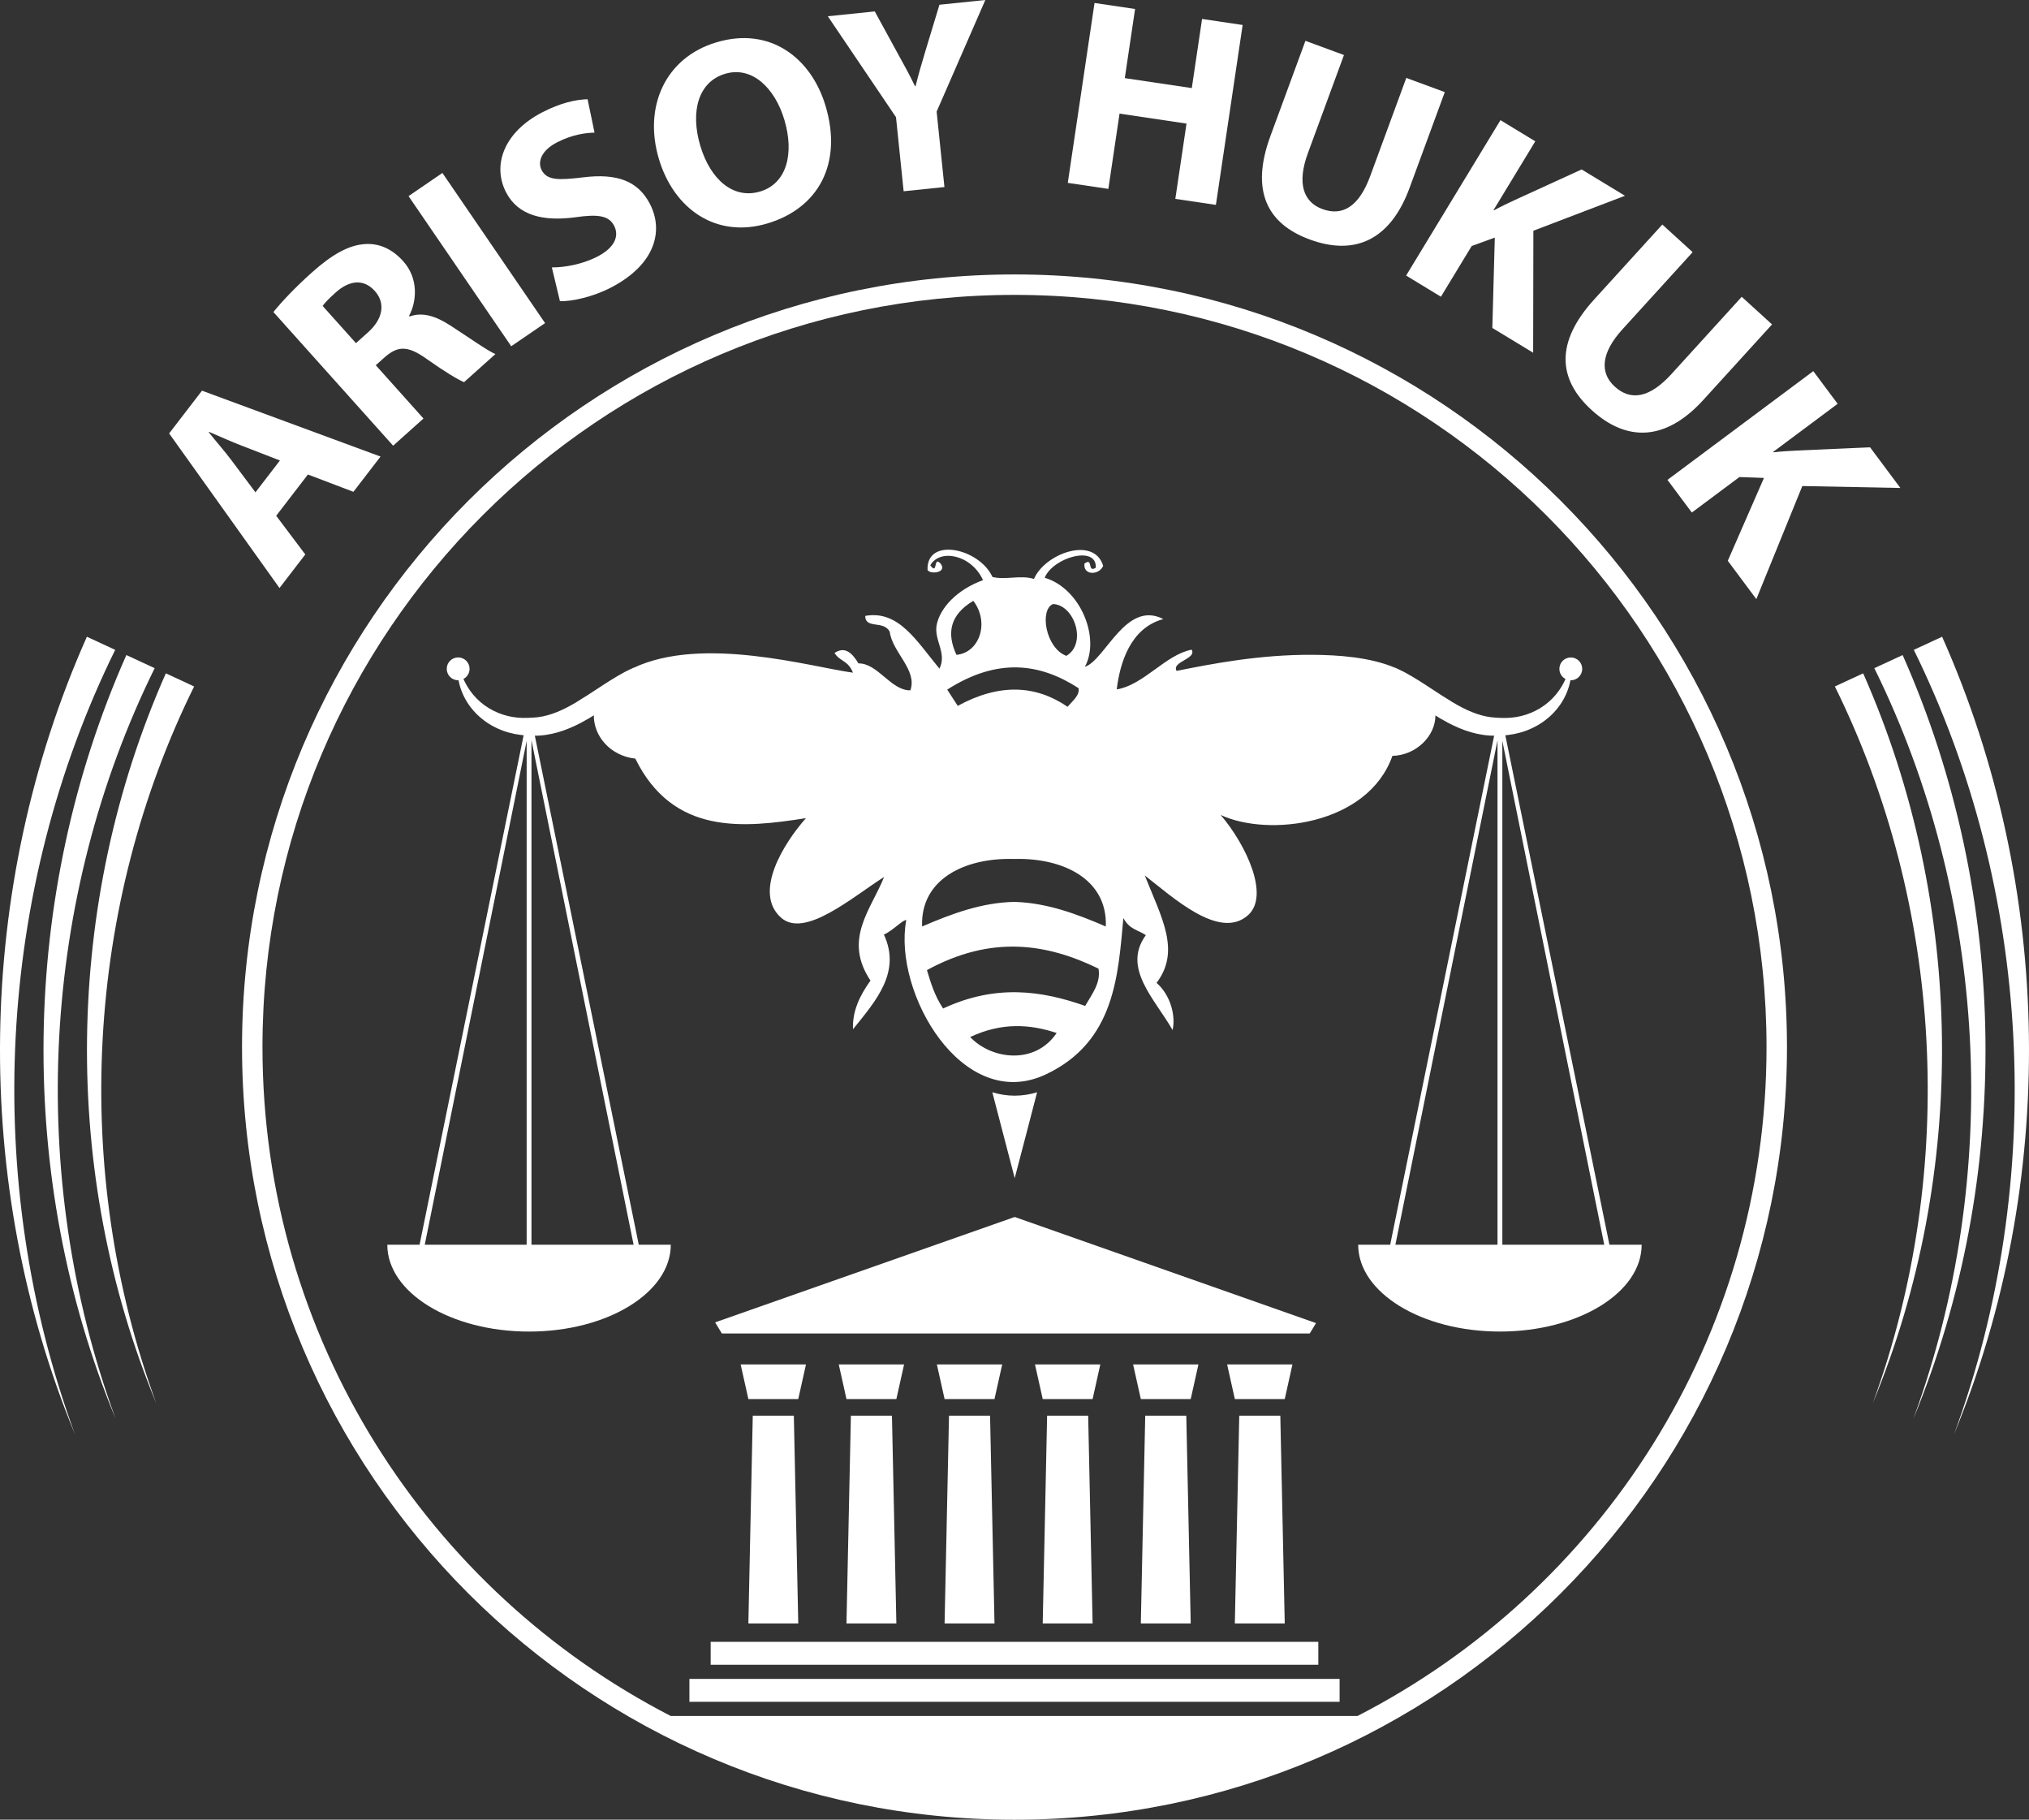
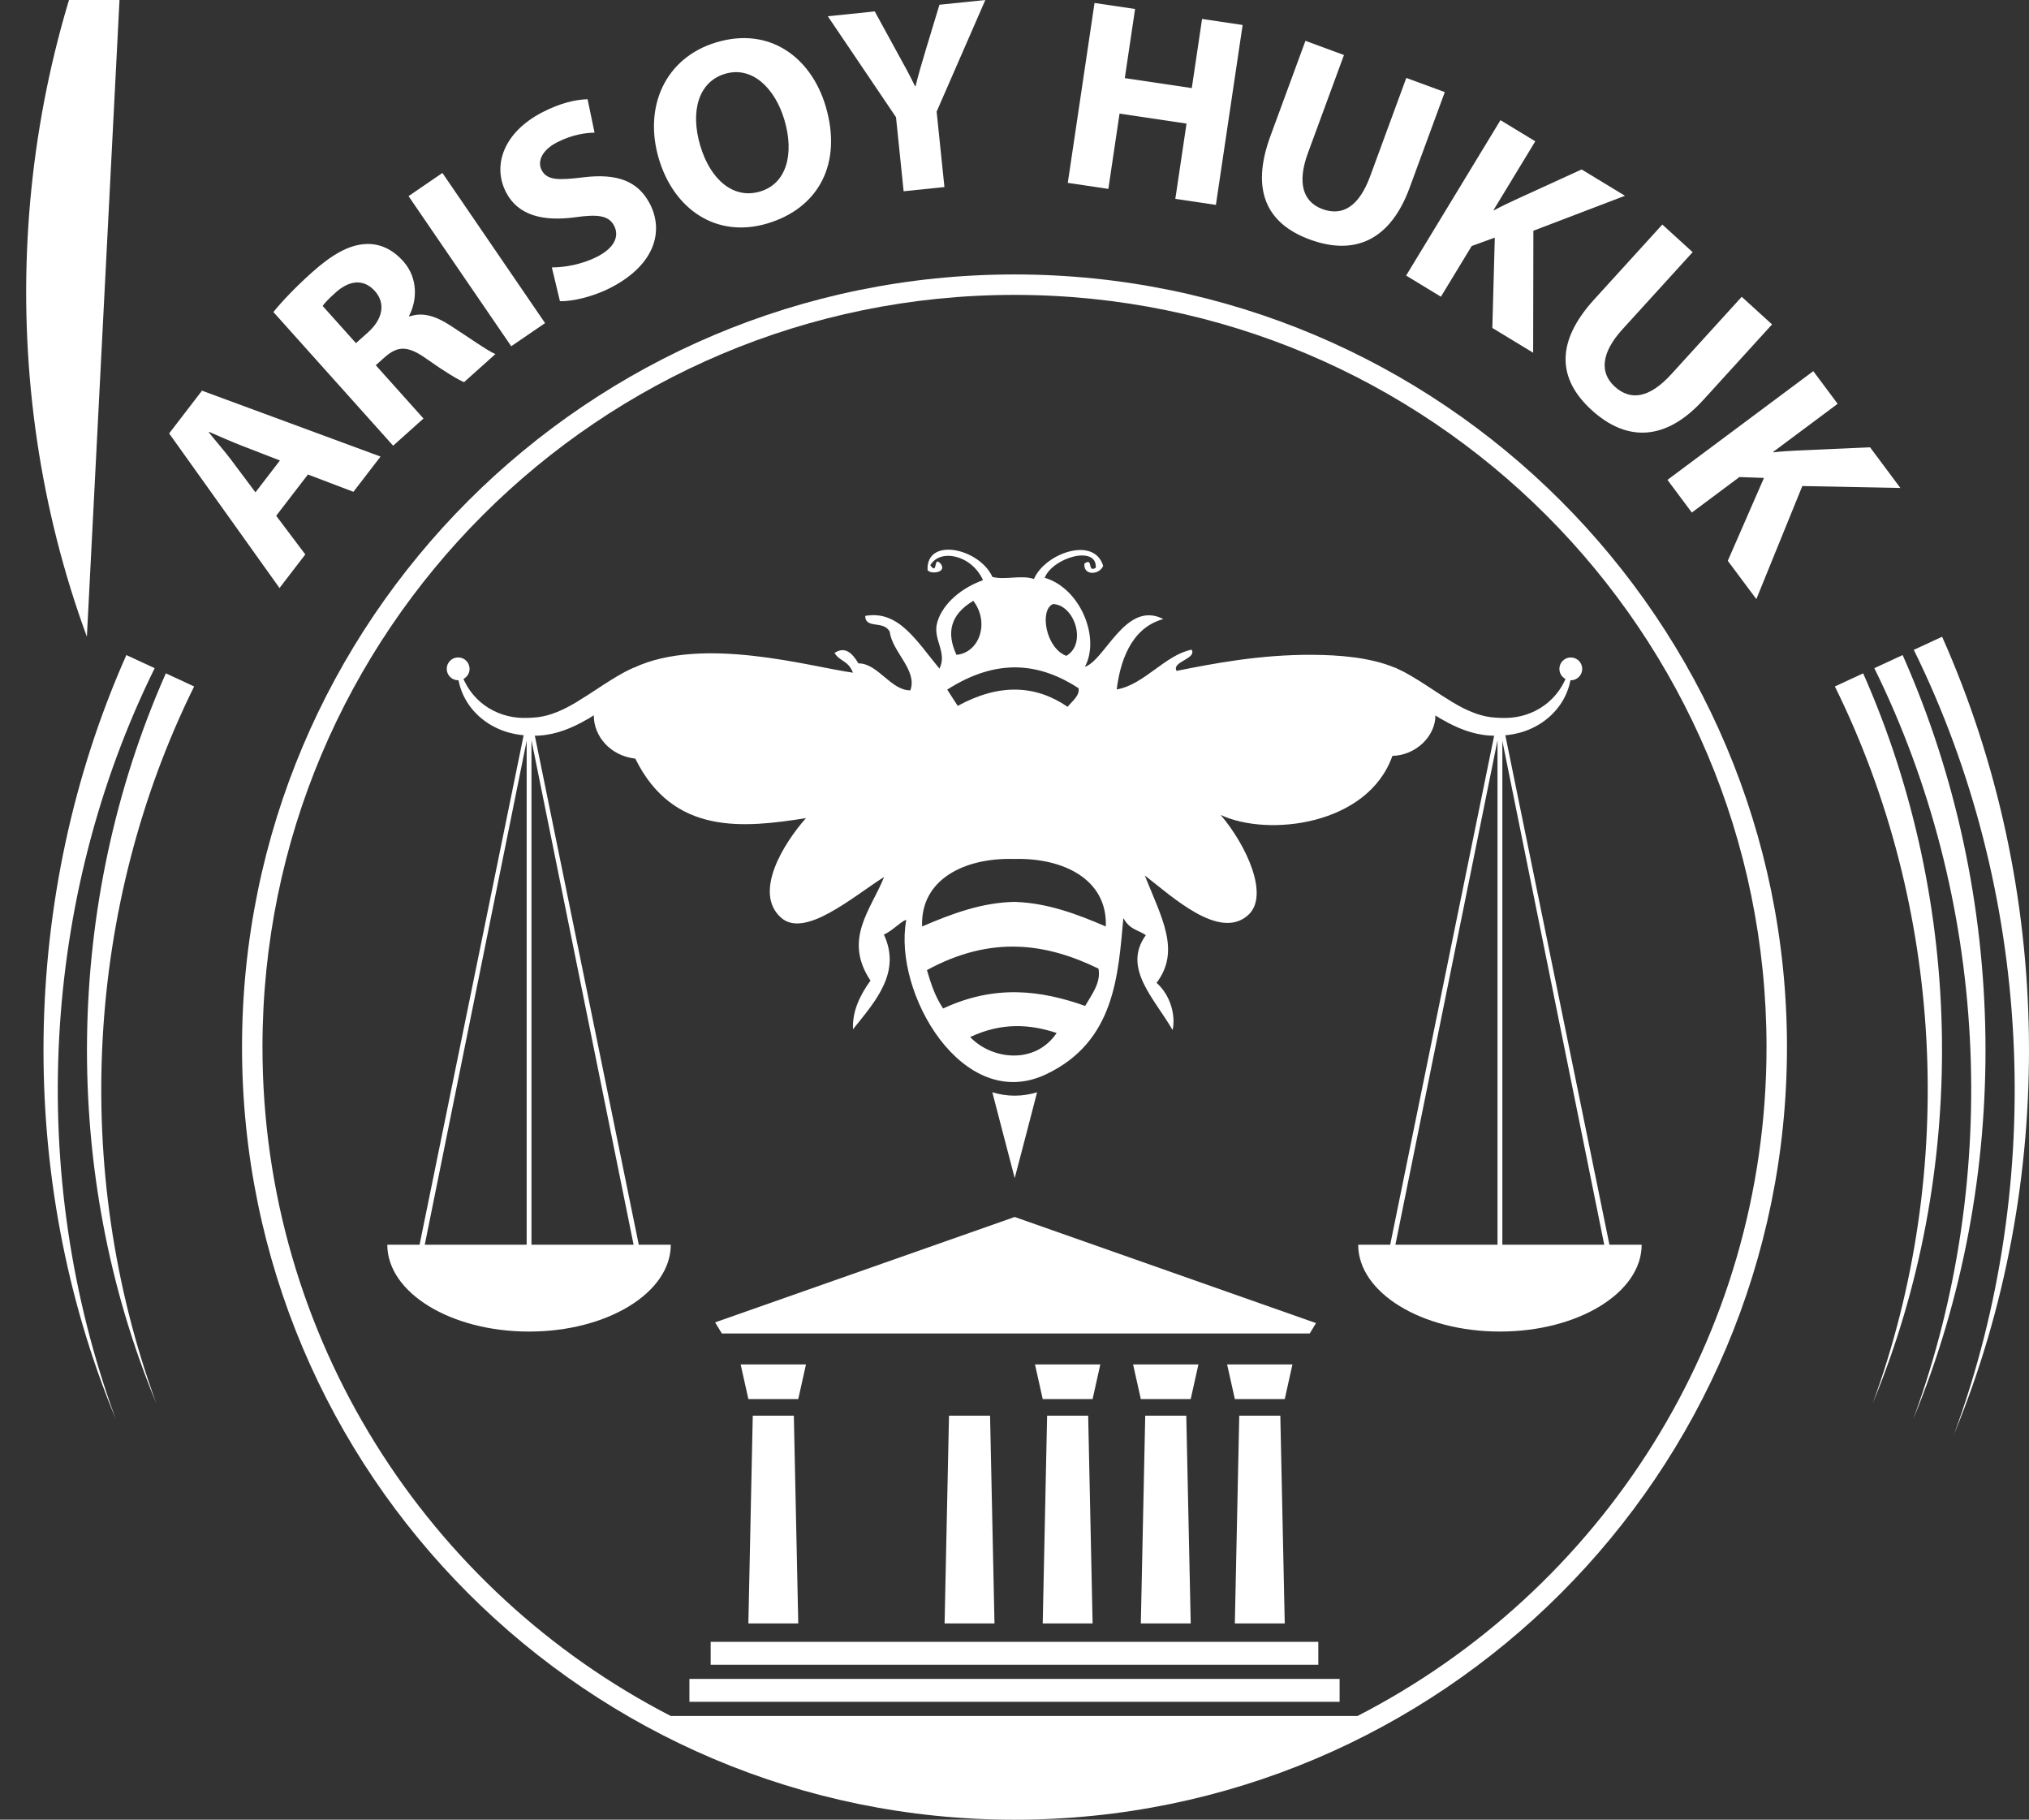
<svg xmlns="http://www.w3.org/2000/svg" version="1.1" x="0px" y="0px" width="115.336px" height="103.416px" viewBox="0 0 115.336 103.416" style="enable-background:new 0 0 115.336 103.416;" xml:space="preserve">
  <rect x="0" y="0" width="115.336" height="103.416" fill="#333333" stroke="none" />
  <style type="text/css">
	.st0{fill:#FFFFFF;}
</style>
  <defs>
</defs>
  <g>
    <path class="st0" d="M15.7,29.312l1.654,2.198l-1.466,1.908l-6.273-8.786l1.867-2.429l10.149,3.744l-1.541,2.004l-2.587-0.984   L15.7,29.312z M15.912,26.17l-2.129-0.825c-0.598-0.228-1.317-0.549-1.897-0.801l-0.018,0.024c0.392,0.495,0.918,1.093,1.289,1.59   l1.364,1.822L15.912,26.17z" />
    <path class="st0" d="M15.541,17.733c0.478-0.592,1.239-1.398,2.176-2.237c1.142-1.023,2.096-1.568,3.033-1.625   c0.796-0.054,1.539,0.269,2.173,0.978c0.869,0.971,0.776,2.269,0.329,3.102l0.031,0.035c0.731-0.264,1.479-0.027,2.307,0.507   c1.028,0.664,2.157,1.465,2.571,1.629l-1.782,1.596c-0.319-0.126-1.065-0.569-2.132-1.323c-1.087-0.777-1.643-0.731-2.373-0.098   l-0.514,0.46l2.712,3.028l-1.725,1.545L15.541,17.733z M20.234,19.501l0.686-0.614c0.868-0.777,0.993-1.672,0.389-2.346   c-0.624-0.697-1.432-0.633-2.231,0.084c-0.423,0.379-0.642,0.616-0.737,0.763L20.234,19.501z" />
    <path class="st0" d="M25.148,9.829l5.836,8.533l-1.924,1.316l-5.837-8.532L25.148,9.829z" />
    <path class="st0" d="M31.369,15.197c0.692,0.004,1.712-0.161,2.597-0.619c0.953-0.493,1.253-1.148,0.943-1.747   c-0.296-0.572-0.9-0.673-2.2-0.484c-1.807,0.244-3.251-0.08-3.941-1.414c-0.809-1.566-0.101-3.433,2.05-4.546   c1.048-0.543,1.903-0.726,2.582-0.748l0.396,1.9c-0.446,0.006-1.247,0.093-2.132,0.551c-0.899,0.464-1.116,1.112-0.876,1.575   c0.303,0.586,0.94,0.584,2.371,0.413c1.93-0.239,3.115,0.218,3.785,1.511c0.795,1.539,0.3,3.452-2.219,4.755   c-1.048,0.542-2.231,0.791-2.896,0.773L31.369,15.197z" />
    <path class="st0" d="M46.931,6.029c0.973,3.264-0.4,5.802-3.31,6.67c-2.925,0.872-5.322-0.831-6.168-3.668   c-0.885-2.97,0.364-5.76,3.275-6.627C43.771,1.496,46.111,3.28,46.931,6.029z M39.806,8.281c0.583,1.955,1.902,3.051,3.402,2.603   c1.514-0.451,1.952-2.151,1.378-4.077c-0.535-1.793-1.829-3.073-3.372-2.612C39.685,4.652,39.233,6.355,39.806,8.281z" />
    <path class="st0" d="M51.366,10.87l-0.434-4.21l-3.876-5.736l2.669-0.275l1.292,2.364c0.398,0.715,0.683,1.24,0.997,1.886   l0.031-0.003c0.163-0.664,0.345-1.285,0.575-2.049l0.782-2.578L56.01,0l-2.768,6.344l0.443,4.286L51.366,10.87z" />
    <path class="st0" d="M64.522,0.511L63.938,4.44l3.808,0.566l0.584-3.929l2.306,0.343l-1.52,10.224l-2.306-0.342l0.636-4.278   l-3.807-0.567l-0.636,4.278l-2.306-0.342l1.52-10.224L64.522,0.511z" />
    <path class="st0" d="M76.396,3.127l-2.05,5.574c-0.62,1.686-0.284,2.774,0.825,3.181c1.152,0.424,2.083-0.15,2.718-1.878   l2.05-5.575l2.189,0.805l-2.003,5.444c-1.102,2.996-3.138,3.866-5.673,2.933c-2.449-0.9-3.371-2.793-2.238-5.875l1.992-5.416   L76.396,3.127z" />
    <path class="st0" d="M85.292,6.829l1.979,1.202L84.9,11.936l0.026,0.016c0.404-0.222,0.804-0.409,1.205-0.596l3.774-1.726   l2.464,1.496l-5.206,1.987l-0.013,6.933l-2.32-1.408l0.14-5.135l-1.312,0.477l-1.751,2.883l-1.978-1.202L85.292,6.829z" />
    <path class="st0" d="M96.216,14.331l-3.993,4.388c-1.207,1.327-1.306,2.46-0.433,3.254c0.908,0.826,1.985,0.645,3.222-0.716   l3.994-4.389l1.724,1.569l-3.901,4.286c-2.146,2.359-4.358,2.398-6.354,0.582c-1.927-1.755-2.07-3.853,0.138-6.28l3.88-4.264   L96.216,14.331z" />
    <path class="st0" d="M103.074,21.092l1.385,1.857l-3.665,2.732l0.018,0.024c0.457-0.054,0.899-0.077,1.341-0.1l4.148-0.185   l1.724,2.312l-5.574-0.11l-2.614,6.426l-1.623-2.177l2.057-4.71l-1.396-0.05l-2.705,2.018l-1.385-1.857L103.074,21.092z" />
  </g>
  <g>
    <g>
      <g>
        <path class="st0" d="M11.035,39.012l-1.608-0.745C3.614,51.396,3.478,66.7,8.879,79.739C4.031,66.474,4.888,51.456,11.035,39.012     z" />
        <path class="st0" d="M7.183,37.228c-6.092,13.719-6.253,29.753-0.611,43.4c-5.09-13.872-4.208-29.621,2.22-42.655L7.183,37.228z" />
-         <path class="st0" d="M4.939,36.187c-6.374,14.311-6.557,31.075-0.675,45.331c-5.329-14.483-4.425-30.961,2.284-44.586     L4.939,36.187z" />
+         <path class="st0" d="M4.939,36.187c-5.329-14.483-4.425-30.961,2.284-44.586     L4.939,36.187z" />
      </g>
    </g>
    <g>
      <g>
        <path class="st0" d="M104.301,39.012l1.608-0.745c5.812,13.13,5.949,28.434,0.548,41.473     C111.305,66.474,110.448,51.456,104.301,39.012z" />
        <path class="st0" d="M108.153,37.228c6.093,13.719,6.253,29.753,0.611,43.4c5.09-13.872,4.208-29.621-2.22-42.655L108.153,37.228     z" />
        <path class="st0" d="M110.397,36.187c6.374,14.311,6.558,31.075,0.675,45.331c5.329-14.483,4.425-30.961-2.284-44.586     L110.397,36.187z" />
      </g>
    </g>
  </g>
  <g>
    <path class="st0" d="M56.408,62.075l0.597,2.293l0.675,2.586l0.677-2.586l0.595-2.293c-0.395,0.121-0.823,0.194-1.272,0.194   C57.231,62.27,56.805,62.196,56.408,62.075z" />
    <path class="st0" d="M91.486,70.739l-5.918-28.953c0.047-0.004,0.095-0.008,0.142-0.013c0.236-0.028,0.469-0.074,0.697-0.137   c0.229-0.062,0.451-0.145,0.665-0.245c0.214-0.1,0.42-0.214,0.613-0.349c0.193-0.134,0.375-0.282,0.54-0.446   c0.165-0.164,0.316-0.342,0.449-0.53c0.264-0.378,0.456-0.801,0.559-1.237c0.013-0.056,0.025-0.112,0.036-0.168   c0.007,0,0.014,0.001,0.021,0.001c0.358,0,0.649-0.29,0.649-0.649c0-0.358-0.29-0.649-0.649-0.649c-0.358,0-0.649,0.29-0.649,0.649   c0,0.249,0.141,0.466,0.347,0.574c-0.02,0.046-0.04,0.09-0.061,0.135c-0.179,0.369-0.414,0.701-0.693,0.981   c-0.557,0.563-1.28,0.918-2.031,1.044c-0.188,0.032-0.377,0.051-0.567,0.055c-0.095,0.003-0.19,0.003-0.285-0.001l-0.312-0.015   c-0.371-0.017-0.739-0.094-1.101-0.219c-0.362-0.124-0.718-0.289-1.067-0.485c-0.115-0.063-0.23-0.131-0.346-0.2   c-0.016-0.012-0.033-0.024-0.051-0.035c-0.35-0.21-0.702-0.44-1.042-0.664c-0.515-0.338-1.048-0.688-1.612-0.991   c-0.062-0.033-0.129-0.063-0.194-0.094c-0.08-0.04-0.157-0.08-0.24-0.116c-0.025-0.011-0.048-0.024-0.073-0.035l0,0.008   c-1.451-0.616-3.275-0.73-4.687-0.741c-3.019-0.02-5.716,0.507-7.745,0.914c-0.302-0.529,1.161-0.677,0.856-1.206   c-1.492,0.288-2.704,1.995-4.259,2.259c0.181-1.485,0.763-3.488,2.65-3.999c-2.14-1.097-3.303,2.342-4.461,2.714   c0.883-1.61-0.222-4.447-2.284-5.062c0.475-1.165,2.99-1.866,2.903-0.566c-0.504,0.308-0.123-0.616-0.644-0.238   c-0.076,0.698,0.846,0.659,1.066,0.129c-0.514-1.715-3.313-0.71-3.934,0.744c-0.745-0.241-1.607,0.072-2.36-0.113   c-0.747-1.639-3.766-2.287-3.689-0.398c0.132,0.256,1.099,0.174,0.765-0.332c-0.471-0.551-0.148,0.681-0.609,0.069   c0.535-0.963,2.34-0.611,2.996,0.842c-1.492,0.545-2.422,1.568-2.628,2.514c-0.187,0.884,0.599,1.619,0.152,2.516   c-1.321-1.602-2.329-3.336-4.22-2.998c0.012,0.771,1.045,0.229,1.395,0.899c0.134,1.15,1.59,2.182,1.171,3.331   c-1.099,0.021-1.854-1.549-2.951-1.531c-0.362-0.609-0.778-0.985-1.36-0.591c0.321,0.503,0.771,0.412,1.049,1.119   c-2.402-0.331-8.541-2.127-12.467-0.277l0-0.008c-0.171,0.08-0.344,0.158-0.506,0.245c-0.564,0.303-1.097,0.653-1.612,0.991   c-0.34,0.223-0.692,0.454-1.042,0.664c-0.018,0.011-0.035,0.022-0.051,0.035c-0.115,0.069-0.23,0.137-0.346,0.2   c-0.349,0.196-0.705,0.362-1.067,0.485c-0.362,0.125-0.73,0.202-1.101,0.219l-0.312,0.015c-0.095,0.004-0.19,0.004-0.285,0.001   c-0.19-0.004-0.38-0.023-0.567-0.055c-0.751-0.127-1.474-0.481-2.031-1.044c-0.279-0.28-0.514-0.612-0.693-0.981   c-0.021-0.044-0.042-0.089-0.061-0.135c0.206-0.109,0.347-0.325,0.347-0.574c0-0.358-0.29-0.649-0.649-0.649   c-0.358,0-0.649,0.29-0.649,0.649c0,0.359,0.29,0.649,0.649,0.649c0.007,0,0.014-0.001,0.021-0.001   c0.01,0.056,0.022,0.112,0.036,0.168c0.103,0.436,0.295,0.859,0.559,1.237c0.132,0.189,0.283,0.366,0.449,0.53   c0.166,0.164,0.348,0.312,0.54,0.446c0.192,0.135,0.399,0.249,0.613,0.349c0.214,0.099,0.436,0.183,0.665,0.245   c0.228,0.063,0.462,0.109,0.697,0.137c0.047,0.005,0.095,0.009,0.142,0.013L23.85,70.739h-1.834c0,2.726,3.607,4.936,8.057,4.936   c4.45,0,8.057-2.21,8.057-4.936h-1.82L30.402,41.81l0.027,0.001l0.02,0l0.005,0l0.03-0.001l0.01,0l0.081-0.002l0.095-0.005   c0.121-0.007,0.24-0.021,0.359-0.038c0.237-0.034,0.47-0.086,0.696-0.151c0.454-0.131,0.878-0.319,1.281-0.527   c0.13-0.069,0.259-0.142,0.385-0.215c0.022-0.01,0.044-0.02,0.065-0.033c0.101-0.061,0.199-0.125,0.299-0.188   c-0.01,1.189,0.939,2.304,2.359,2.463c2.154,4.373,6.156,3.939,9.7,3.382c-1.272,1.434-3.008,4.231-1.42,5.653   c1.348,1.205,4.068-1.174,5.862-2.31c-0.739,1.858-2.344,3.533-0.774,5.89c-0.621,0.86-1.039,1.761-0.994,2.765   c1.319-1.635,2.745-3.249,1.757-5.382c0.478-0.2,1.117-0.878,1.27-0.819c-0.765,4.107,3.198,11.007,7.94,8.764   c3.949-1.861,4.101-5.684,4.403-8.883c0.352,0.662,0.844,0.673,1.276,0.972c-1.356,1.868,0.49,3.596,1.521,5.393   c0.181-0.796-0.101-1.969-0.911-2.682c1.379-1.821,0.294-3.687-0.671-6.103c1.57,1.209,4.241,3.708,5.868,2.259   c1.249-1.108-0.095-3.983-1.552-5.697c2.7,1.26,8.368,0.587,9.761-3.358c1.355-0.036,2.447-1.132,2.445-2.299   c0.095,0.06,0.189,0.121,0.285,0.179c0.021,0.013,0.043,0.023,0.065,0.033c0.126,0.073,0.255,0.146,0.385,0.215   c0.402,0.208,0.827,0.396,1.281,0.527c0.227,0.065,0.459,0.117,0.696,0.151c0.119,0.017,0.237,0.031,0.359,0.038l0.095,0.005   l0.081,0.002l0.01,0l0.03,0.001l0.005,0l0.02,0l0.027-0.001l-5.909,28.929h-1.82c0,2.726,3.607,4.936,8.057,4.936   c4.45,0,8.057-2.21,8.057-4.936H91.486z M29.937,70.739h-5.792l5.792-28.634V70.739z M36.016,70.739h-5.805V42.074L36.016,70.739z    M59.858,34.329c1.224,0.042,1.943,2.253,0.757,2.944C59.428,36.829,59.081,34.646,59.858,34.329z M55.327,34.146   c0.942,1.237,0.348,2.949-0.959,3.069C53.807,36.005,53.978,34.948,55.327,34.146z M61.309,39.11   c0.076,0.416-0.344,0.722-0.623,1.058c-1.819-1.244-3.883-1.341-6.245-0.052c-0.2-0.31-0.397-0.617-0.597-0.925   C56.725,37.35,59.132,37.698,61.309,39.11z M55.148,58.936c1.805-0.845,3.401-0.731,4.916-0.23   C58.838,60.528,56.364,60.224,55.148,58.936z M61.685,57.168c-2.492-0.881-5.095-1.24-8.076,0.147   c-0.506-0.771-0.702-1.475-0.918-2.183c3.675-2.005,6.815-1.514,9.751-0.084C62.591,55.841,62.076,56.491,61.685,57.168z    M57.776,51.26l-0.097-0.005c-1.85,0.033-3.566,0.666-5.263,1.399c-0.103-2.665,2.383-3.888,5.113-3.84   c0.035,0,0.07,0.002,0.107,0.002l0.078-0.002c2.745-0.056,5.247,1.168,5.144,3.84C61.216,51.944,59.556,51.331,57.776,51.26z    M85.125,70.739H79.32l5.804-28.665V70.739z M85.399,70.739V42.104l5.792,28.634H85.399z" />
  </g>
  <g>
    <path class="st0" d="M57.668,15.597c-24.25,0-43.91,19.66-43.91,43.91c0,24.25,19.659,43.91,43.91,43.91   c24.25,0,43.91-19.66,43.91-43.91C101.578,35.257,81.919,15.597,57.668,15.597z M77.167,97.521H38.125   C24.348,90.424,14.92,76.07,14.92,59.507c0-23.608,19.139-42.748,42.748-42.748c23.608,0,42.748,19.14,42.748,42.748   C100.416,76.085,90.964,90.432,77.167,97.521z" />
-     <polygon class="st0" points="51.392,77.542 47.678,77.542 48.117,79.51 50.953,79.51  " />
    <rect x="40.397" y="93.308" class="st0" width="34.541" height="1.302" />
-     <polygon class="st0" points="48.117,92.263 50.953,92.263 50.702,80.456 48.368,80.456  " />
-     <polygon class="st0" points="56.969,77.542 53.255,77.542 53.694,79.51 56.531,79.51  " />
    <rect x="39.189" y="95.415" class="st0" width="36.959" height="1.301" />
    <polygon class="st0" points="42.54,92.263 45.376,92.263 45.125,80.456 42.79,80.456  " />
    <polygon class="st0" points="45.815,77.542 42.101,77.542 42.54,79.51 45.376,79.51  " />
    <polygon class="st0" points="59.272,92.263 62.108,92.263 61.856,80.456 59.522,80.456  " />
    <polygon class="st0" points="70.193,92.263 73.03,92.263 72.778,80.456 70.444,80.456  " />
    <polygon class="st0" points="74.451,75.782 74.808,75.194 57.68,69.163 40.65,75.152 41.032,75.782  " />
    <polygon class="st0" points="53.694,92.263 56.531,92.263 56.279,80.456 53.945,80.456  " />
    <polygon class="st0" points="73.468,77.542 69.754,77.542 70.193,79.51 73.03,79.51  " />
    <polygon class="st0" points="62.546,77.542 58.832,77.542 59.272,79.51 62.108,79.51  " />
    <polygon class="st0" points="68.123,77.542 64.409,77.542 64.849,79.51 67.685,79.51  " />
    <polygon class="st0" points="64.849,92.263 67.685,92.263 67.433,80.456 65.099,80.456  " />
  </g>
</svg>